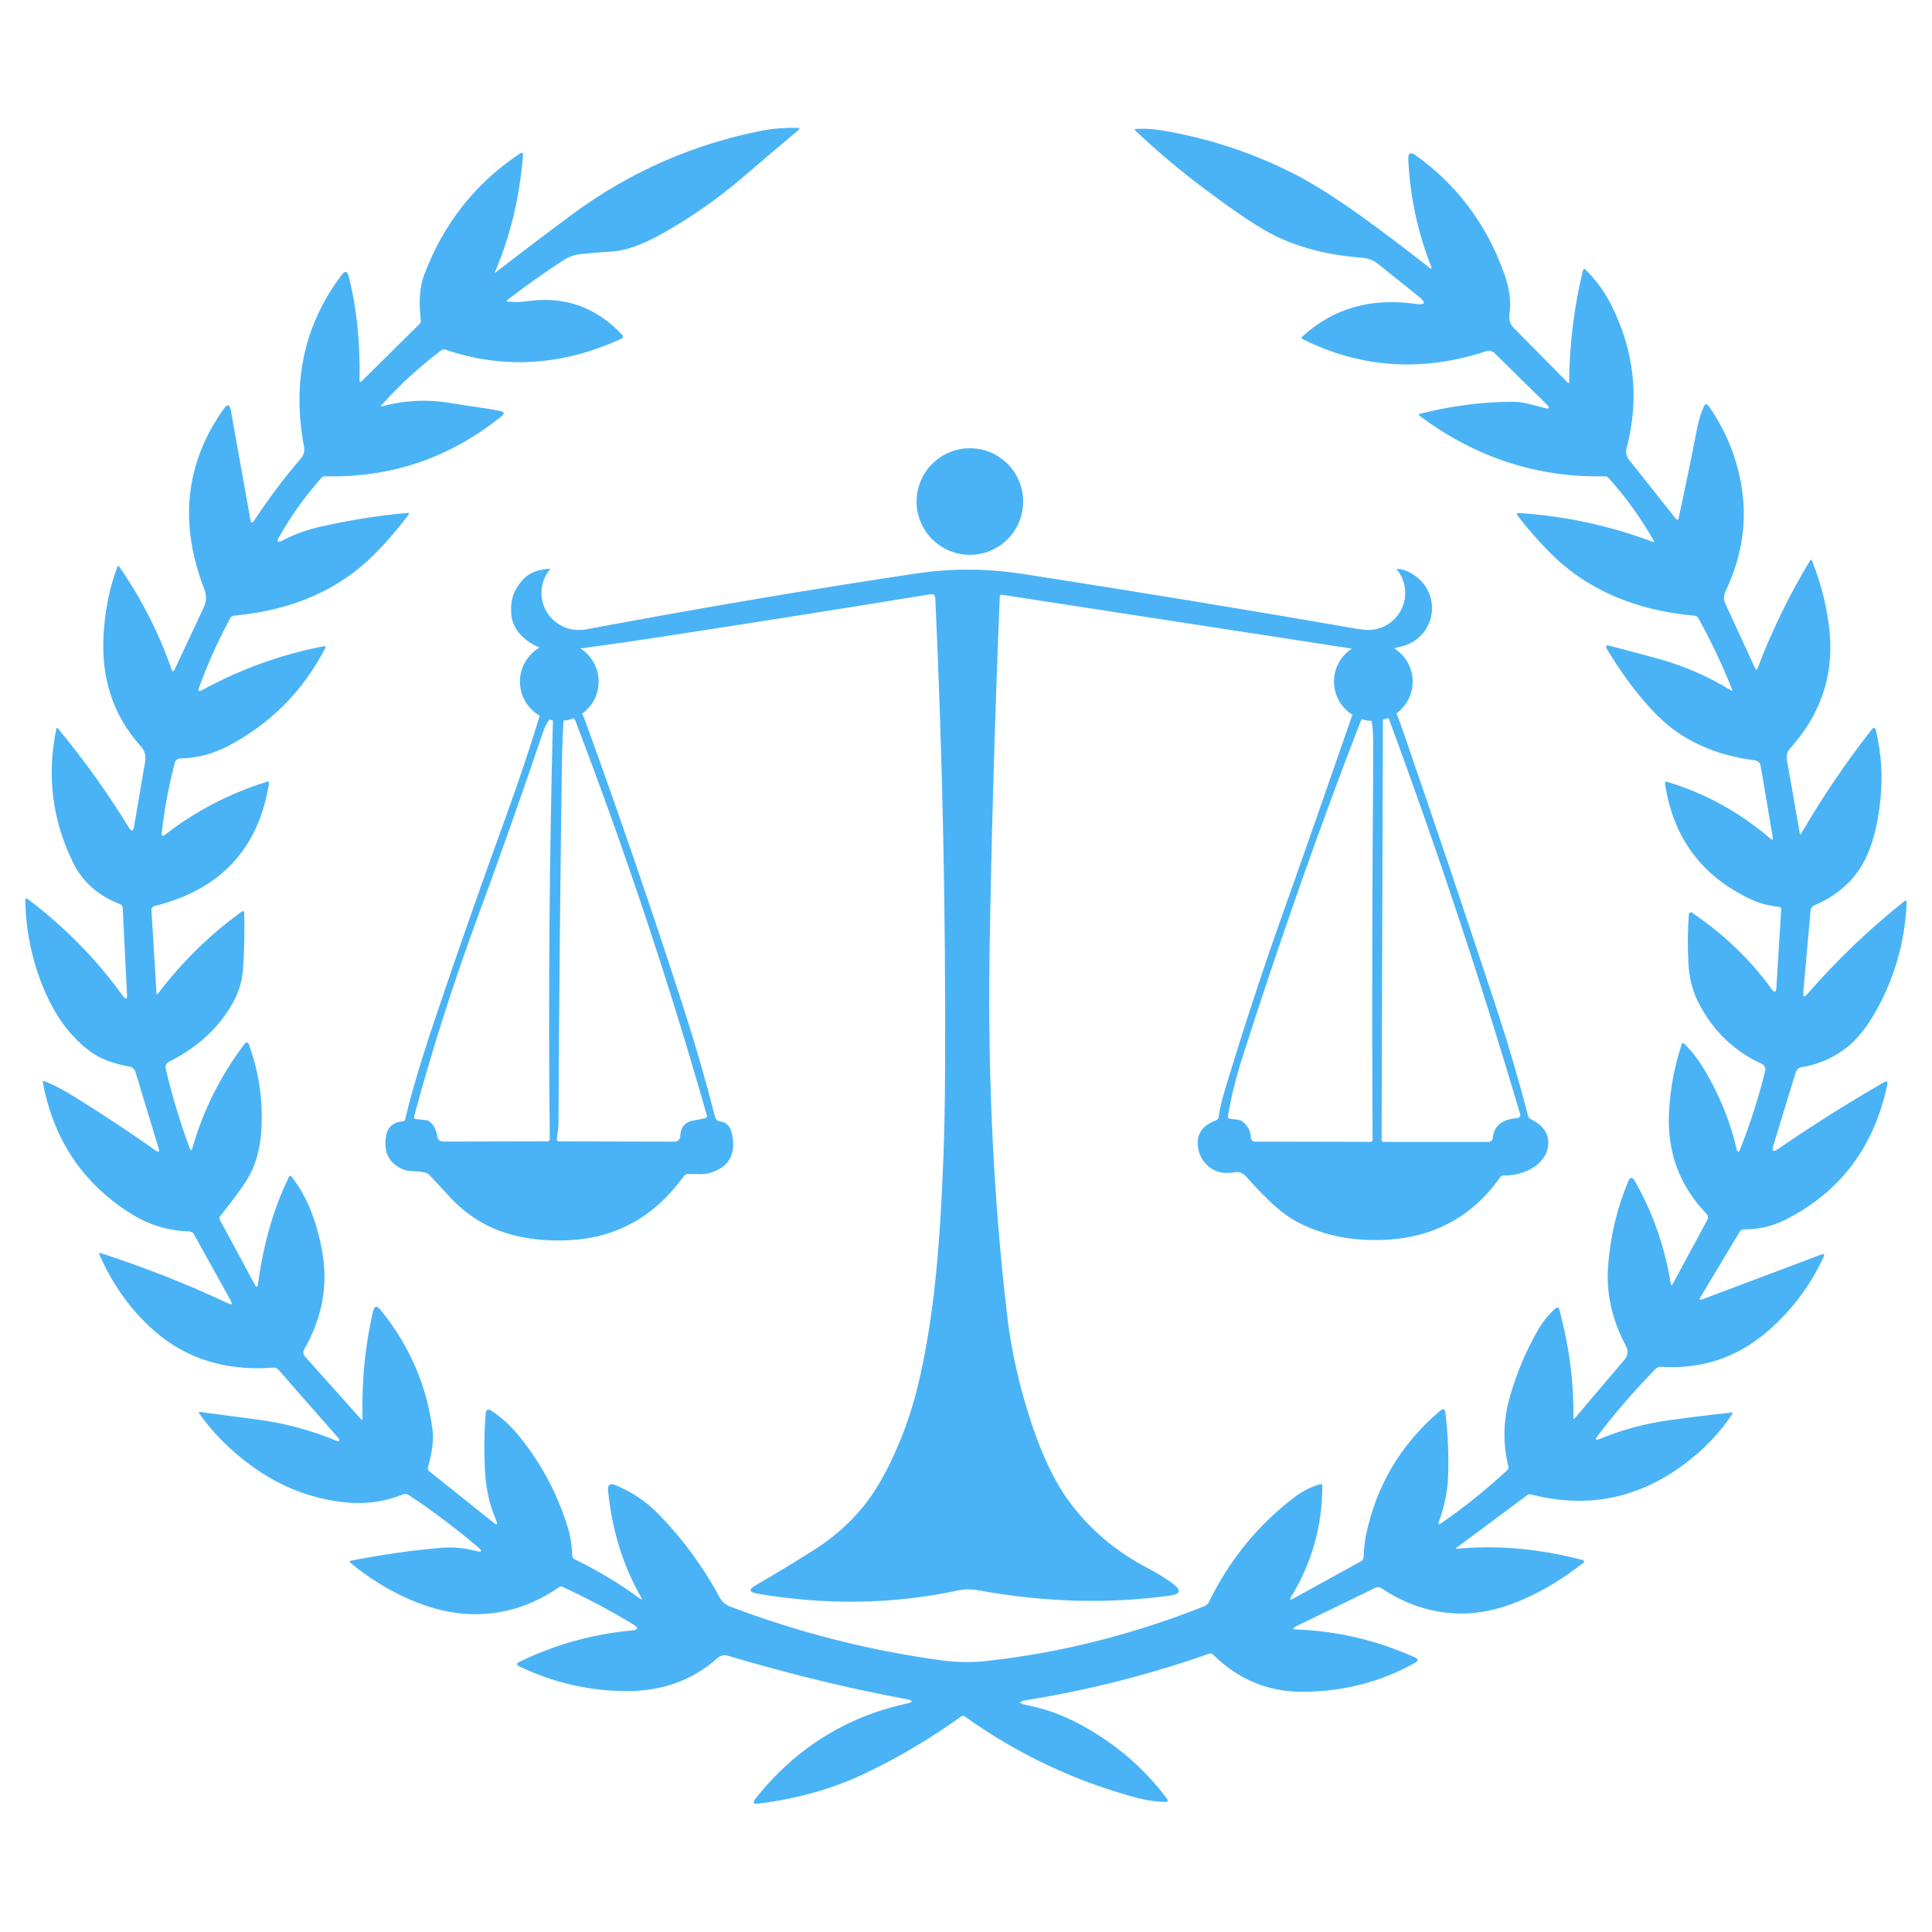
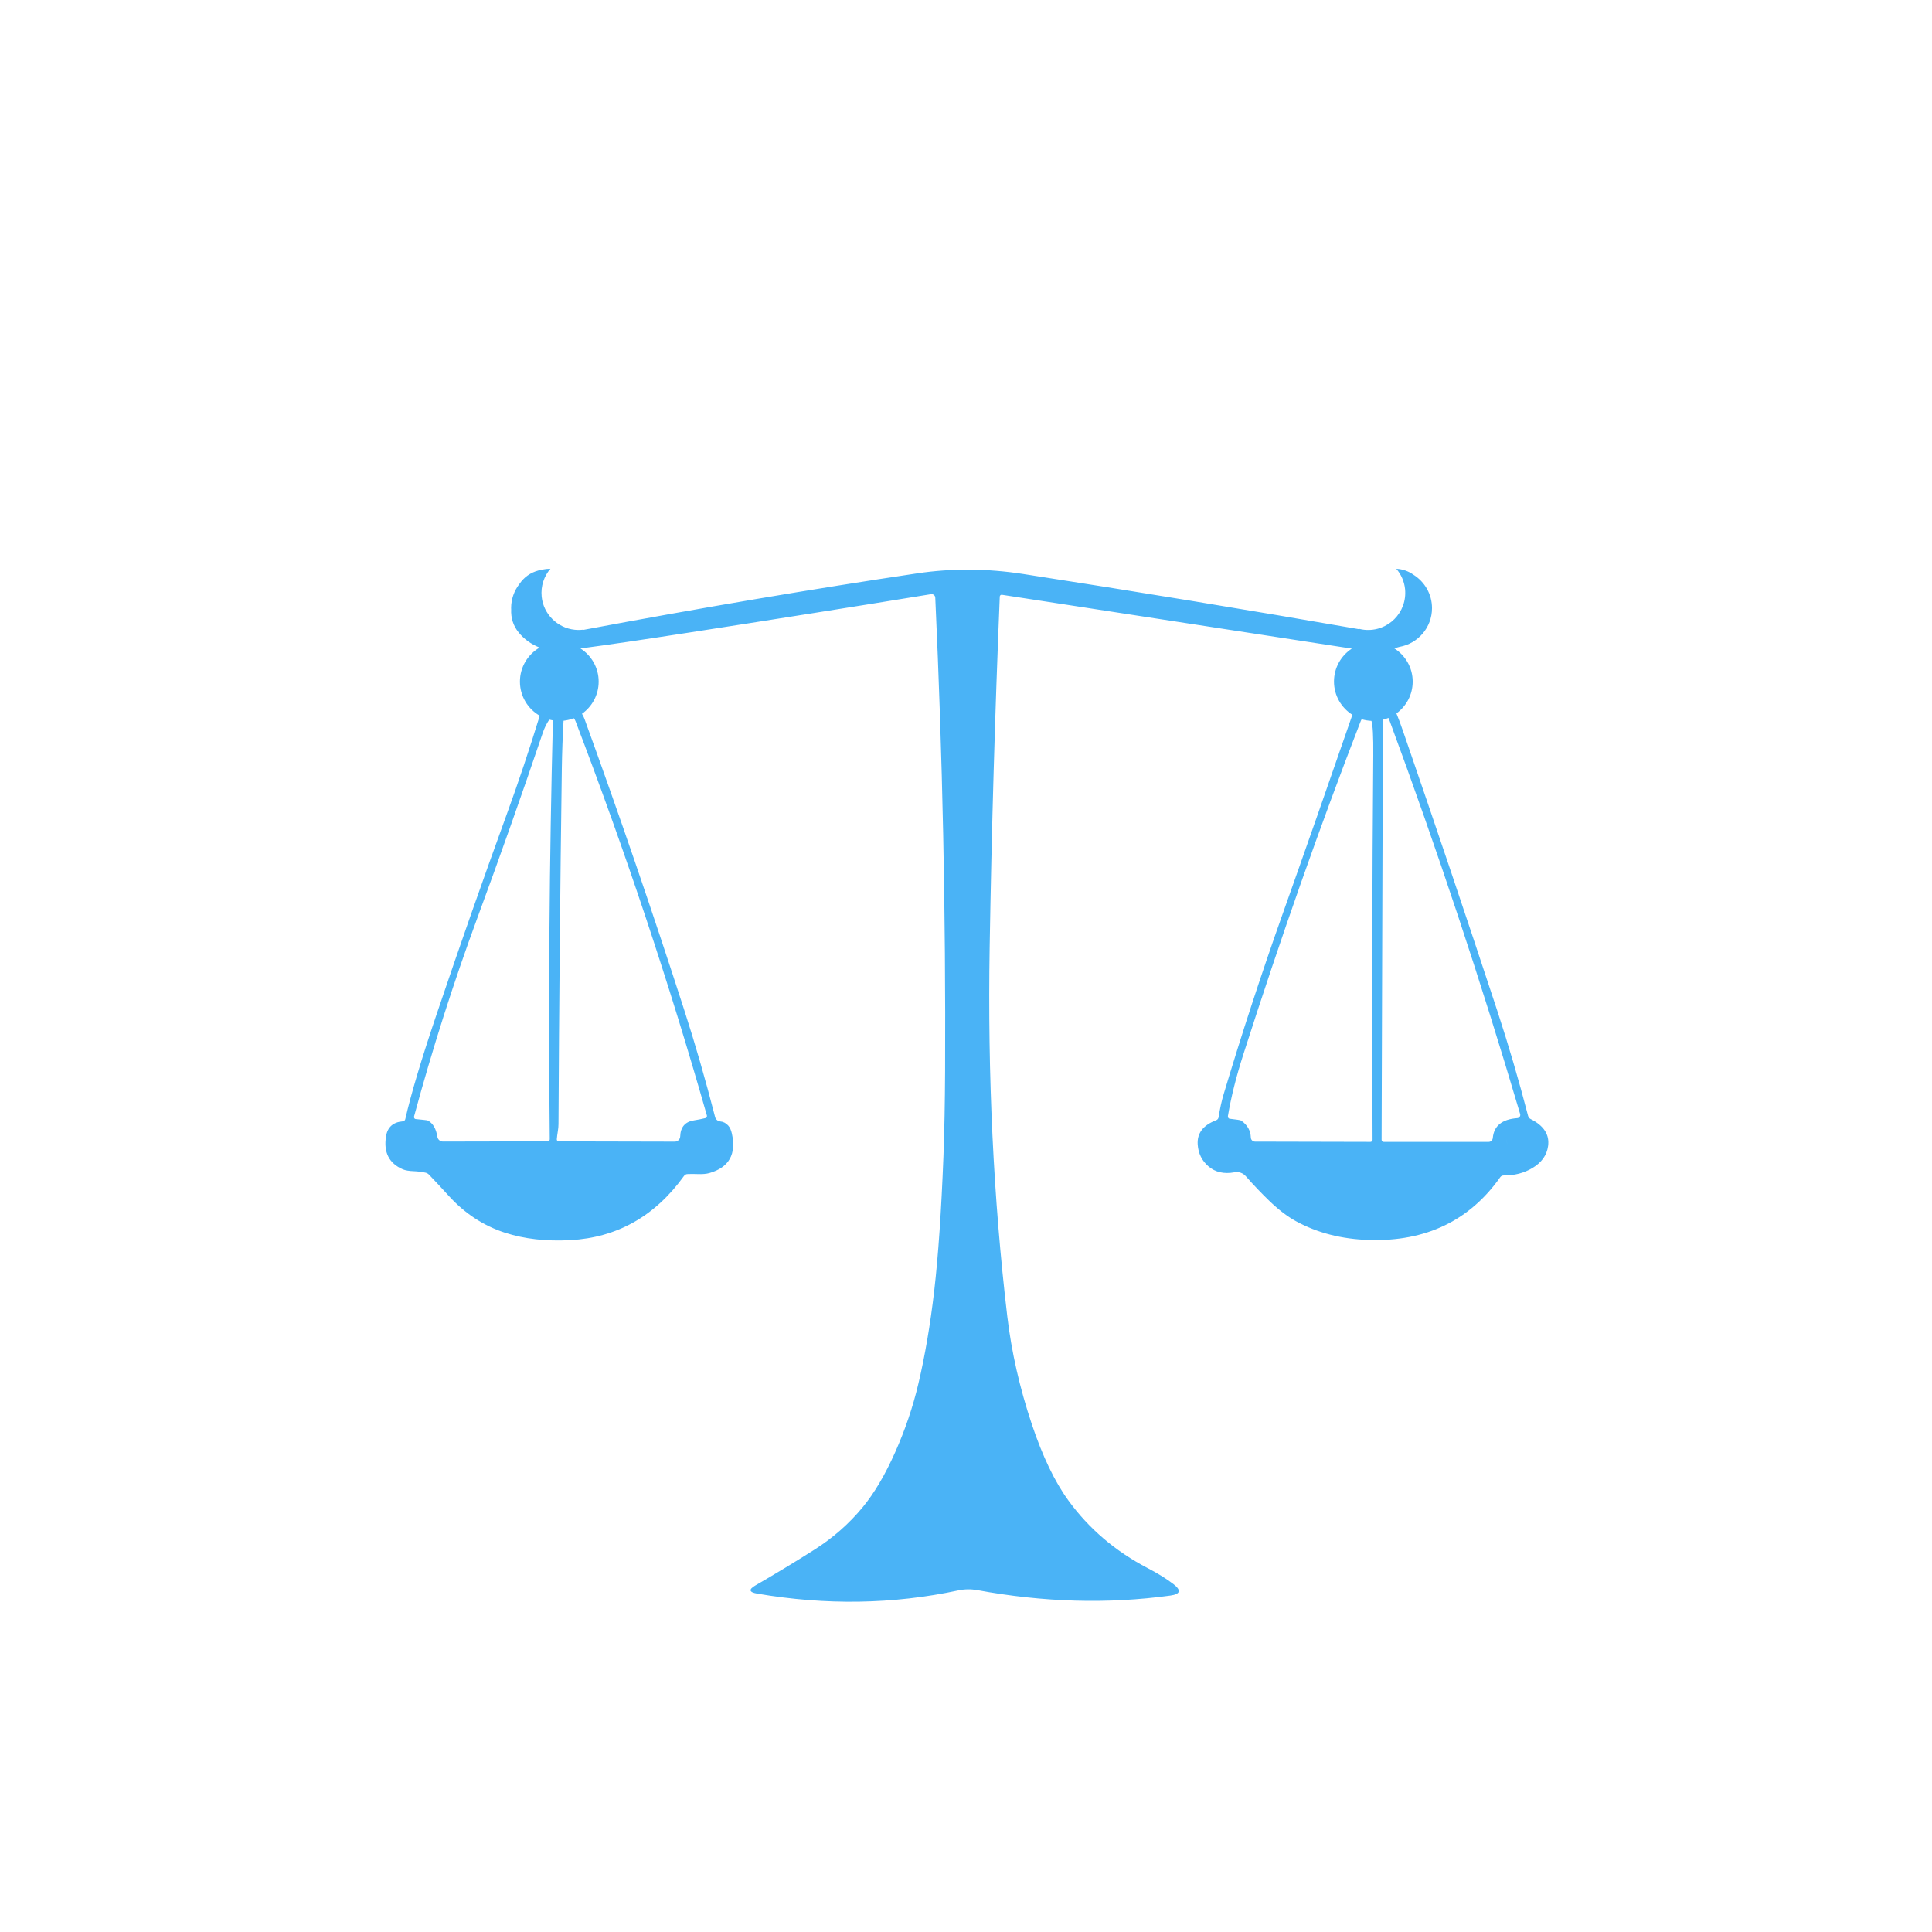
<svg xmlns="http://www.w3.org/2000/svg" width="500" viewBox="0 0 375 375" height="500" preserveAspectRatio="xMidYMid meet">
  <defs>
    <clipPath id="6bd79dfa5b">
-       <path d="M 4.875 24.734 L 370.125 24.734 L 370.125 350.234 L 4.875 350.234 Z M 4.875 24.734 " clip-rule="nonzero" />
-     </clipPath>
+       </clipPath>
  </defs>
  <g clip-path="url(#6bd79dfa5b)">
-     <path fill="#4ab3f6" d="M 348.559 208.117 C 348.715 207.613 349.133 207.246 349.637 207.156 C 353.172 206.578 356.254 205.176 358.879 202.965 C 360.969 201.199 362.926 198.578 364.754 195.094 C 367.98 188.949 369.758 182.344 370.086 175.277 C 370.113 174.781 369.934 174.691 369.543 174.996 C 362.801 180.359 356.551 186.344 350.793 192.949 C 350.191 193.633 349.93 193.523 350.012 192.617 L 351.426 176.762 C 351.469 176.301 351.762 175.898 352.195 175.711 C 356.688 173.797 359.941 170.871 361.957 166.934 C 363.52 163.883 364.543 159.844 365.027 154.816 C 365.445 150.523 365.145 146.195 364.133 141.828 C 363.98 141.164 363.695 141.098 363.277 141.629 C 358.277 148.004 353.719 154.73 349.605 161.809 C 349.469 162.039 349.379 162.02 349.336 161.758 L 346.828 147.406 C 346.695 146.641 346.91 145.863 347.414 145.312 C 353.344 138.734 355.918 131.223 355.137 122.781 C 354.711 118.199 353.578 113.578 351.746 108.922 C 351.613 108.59 351.457 108.578 351.277 108.879 C 347.227 115.625 343.852 122.574 341.137 129.723 C 340.996 130.086 340.848 130.09 340.684 129.742 L 334.93 117.262 C 334.535 116.414 334.543 115.566 334.945 114.719 C 337.875 108.535 338.98 102.32 338.258 96.082 C 337.539 89.867 335.348 84.125 331.684 78.859 C 331.297 78.312 330.969 78.34 330.688 78.949 C 330.141 80.148 329.707 81.57 329.387 83.215 C 328.316 88.77 327.125 94.551 325.82 100.559 C 325.73 100.973 325.547 101.016 325.277 100.68 L 316.258 89.32 C 315.684 88.594 315.508 87.816 315.73 86.98 C 318.258 77.344 317.234 68.031 312.668 59.047 C 311.402 56.559 309.777 54.336 307.785 52.375 C 307.512 52.102 307.328 52.156 307.234 52.531 C 305.52 59.621 304.633 66.812 304.566 74.109 C 304.566 74.387 304.465 74.422 304.27 74.223 L 293.816 63.648 C 293.121 62.941 292.844 62.09 292.988 61.094 C 293.34 58.621 292.988 55.93 291.938 53.02 C 288.496 43.48 282.781 35.863 274.797 30.16 C 273.766 29.426 273.281 29.691 273.344 30.957 C 273.699 38.199 275.172 45.105 277.766 51.668 C 277.973 52.203 277.852 52.285 277.402 51.93 C 273.234 48.629 269.023 45.438 264.773 42.367 C 259.559 38.598 255.109 35.77 251.422 33.871 C 243.281 29.688 234.629 26.828 225.469 25.301 C 223.84 25.031 222.195 24.934 220.531 25.012 C 220.199 25.031 220.156 25.152 220.398 25.375 C 224.711 29.449 229.219 33.242 233.922 36.754 C 240.164 41.422 244.719 44.445 247.594 45.82 C 252.484 48.164 258.059 49.562 264.305 50.016 C 265.527 50.109 266.586 50.516 267.477 51.223 L 275.332 57.523 C 276.898 58.777 276.684 59.266 274.691 58.977 C 266.047 57.746 258.734 59.871 252.746 65.352 C 252.719 65.379 252.695 65.406 252.684 65.441 C 252.617 65.582 252.676 65.746 252.816 65.816 C 264.18 71.473 276.078 72.258 288.504 68.164 C 289.055 67.984 289.652 68.113 290.051 68.504 L 300.113 78.395 C 300.961 79.223 300.809 79.477 299.664 79.164 C 298.617 78.875 297.609 78.609 296.641 78.375 C 295.605 78.121 294.578 77.988 293.559 77.988 C 287.789 77.988 281.84 78.758 275.703 80.293 C 275.352 80.379 275.32 80.531 275.605 80.754 C 286.457 88.844 298.422 92.738 311.5 92.445 C 311.762 92.441 312.008 92.547 312.184 92.738 C 315.566 96.488 318.508 100.57 321.008 104.977 C 321.141 105.211 321.078 105.281 320.82 105.18 C 312.477 102.039 303.832 100.168 294.898 99.578 C 294.402 99.543 294.301 99.727 294.602 100.121 C 296.48 102.586 298.551 104.957 300.816 107.234 C 307.879 114.375 317.25 118.469 328.922 119.508 C 329.223 119.531 329.496 119.711 329.648 119.977 C 332.184 124.578 334.371 129.207 336.211 133.863 C 336.309 134.109 336.238 134.164 336.004 134.02 C 331.5 131.25 326.699 129.168 321.602 127.785 C 318.512 126.945 315.469 126.133 312.469 125.344 C 311.73 125.145 311.551 125.375 311.941 126.031 C 313.777 129.125 315.816 132.059 318.062 134.832 C 320.707 138.105 323.258 140.57 325.711 142.227 C 329.945 145.082 334.91 146.863 340.605 147.578 C 341.188 147.648 341.641 148.062 341.734 148.598 L 344.09 162.547 C 344.172 163.035 344.023 163.113 343.641 162.785 C 337.711 157.676 331 153.984 323.504 151.719 C 323.469 151.707 323.43 151.703 323.391 151.711 C 323.242 151.73 323.145 151.863 323.164 152.004 C 324.703 162.539 330.254 170.055 339.82 174.551 C 341.473 175.328 343.312 175.82 345.34 176.023 C 345.574 176.043 345.746 176.25 345.73 176.484 L 344.793 191.691 C 344.738 192.652 344.426 192.75 343.863 191.973 C 339.777 186.305 334.633 181.363 328.426 177.152 C 328.367 177.113 328.301 177.086 328.234 177.082 C 328.016 177.066 327.828 177.23 327.812 177.445 C 327.57 180.465 327.539 183.609 327.711 186.879 C 327.863 189.797 328.52 192.383 329.684 194.637 C 332.5 200.098 336.574 204.039 341.906 206.465 C 342.453 206.715 342.75 207.32 342.605 207.906 C 341.332 213.078 339.727 218.109 337.789 222.988 C 337.484 223.766 337.238 223.75 337.051 222.938 C 335.98 218.293 334.207 213.719 331.734 209.219 C 330.16 206.34 328.531 204.117 326.855 202.555 C 326.828 202.527 326.793 202.512 326.754 202.496 C 326.613 202.453 326.465 202.535 326.418 202.676 C 324.988 207.012 324.164 211.469 323.945 216.047 C 323.582 223.652 326.012 230.176 331.234 235.613 C 331.527 235.926 331.602 236.379 331.414 236.734 L 324.695 249.188 C 324.492 249.566 324.359 249.539 324.293 249.113 C 323.105 241.895 320.77 235.254 317.289 229.191 C 316.832 228.395 316.426 228.418 316.062 229.258 C 313.949 234.215 312.645 239.605 312.152 245.434 C 311.695 250.828 312.828 256.066 315.543 261.16 C 316.086 262.172 316.016 263.082 315.332 263.891 L 305.707 275.227 C 305.496 275.473 305.395 275.43 305.395 275.094 C 305.477 268.121 304.551 261.102 302.613 254.031 C 302.598 253.977 302.57 253.926 302.531 253.883 C 302.395 253.734 302.172 253.723 302.031 253.855 C 300.637 255.109 299.559 256.398 298.781 257.715 C 296.277 261.988 294.352 266.512 293.016 271.281 C 291.766 275.723 291.684 280.18 292.77 284.656 C 292.832 284.902 292.758 285.164 292.57 285.336 C 288.418 289.195 284.117 292.648 279.664 295.703 C 279.219 296.012 279.086 295.91 279.27 295.398 C 280.359 292.41 280.961 289.512 281.07 286.703 C 281.223 282.512 281.051 278.332 280.547 274.184 C 280.457 273.457 280.133 273.328 279.574 273.793 C 271.961 280.199 267.141 288.293 265.113 298.074 C 264.895 299.133 264.754 300.488 264.695 302.148 C 264.68 302.531 264.473 302.875 264.145 303.051 L 250.949 310.32 C 250.383 310.633 250.266 310.508 250.605 309.949 C 254.648 303.328 256.668 296.141 256.668 288.391 C 256.668 288.359 256.664 288.328 256.652 288.297 C 256.605 288.125 256.43 288.031 256.262 288.078 C 254.516 288.574 252.91 289.367 251.445 290.469 C 244.332 295.805 238.734 302.625 234.66 310.926 C 234.477 311.309 234.156 311.605 233.766 311.758 C 219.977 317.254 205.914 320.793 191.594 322.383 C 188.648 322.711 185.703 322.672 182.762 322.273 C 168.652 320.348 154.965 316.863 141.699 311.82 C 140.809 311.48 140.141 310.895 139.695 310.062 C 136.496 304.137 132.555 298.762 127.871 293.938 C 125.406 291.395 122.492 289.457 119.121 288.125 C 119 288.074 118.867 288.059 118.738 288.07 C 118.285 288.109 117.953 288.512 117.996 288.965 C 118.695 296.68 120.828 303.684 124.395 309.965 C 124.695 310.5 124.602 310.586 124.105 310.219 C 120.371 307.449 116.168 304.914 111.504 302.621 C 111.254 302.492 111.094 302.242 111.082 301.969 C 111.023 299.98 110.707 298.062 110.133 296.211 C 108.102 289.734 104.945 283.875 100.66 278.625 C 99.043 276.648 97.223 275.004 95.195 273.703 C 95.113 273.648 95.02 273.617 94.918 273.609 C 94.59 273.586 94.301 273.832 94.277 274.16 C 93.961 278.258 93.926 282.223 94.172 286.059 C 94.367 289.199 95.078 292.219 96.305 295.121 C 96.656 295.949 96.48 296.086 95.785 295.535 L 83.25 285.512 C 83.062 285.367 82.988 285.109 83.059 284.863 C 83.898 281.859 84.203 279.457 83.973 277.648 C 82.863 268.969 79.496 261.168 73.875 254.258 C 73.141 253.359 72.648 253.473 72.387 254.602 C 70.852 261.301 70.176 268.184 70.367 275.246 C 70.375 275.621 70.254 275.672 70.016 275.395 L 59.16 263.262 C 58.84 262.891 58.797 262.336 59.055 261.879 C 62.555 255.766 63.715 249.426 62.531 242.867 C 62.051 240.18 61.352 237.645 60.445 235.258 C 59.496 232.766 58.199 230.453 56.547 228.316 C 56.523 228.285 56.492 228.262 56.457 228.246 C 56.328 228.18 56.176 228.23 56.113 228.359 C 53.129 234.492 51.117 241.441 50.082 249.203 C 49.992 249.902 49.777 249.949 49.453 249.336 L 42.664 236.742 C 42.547 236.52 42.578 236.246 42.746 236.039 C 45.238 232.918 46.984 230.543 47.98 228.918 C 49.531 226.379 50.438 223.312 50.703 219.707 C 51.117 214 50.336 208.379 48.359 202.855 C 48.129 202.215 47.812 202.164 47.398 202.715 C 42.773 208.859 39.43 215.555 37.359 222.797 C 37.195 223.375 37.008 223.383 36.801 222.816 C 34.898 217.652 33.352 212.523 32.16 207.418 C 32.035 206.891 32.285 206.344 32.777 206.098 C 38.523 203.207 42.723 199.281 45.371 194.332 C 46.41 192.379 47.012 190.305 47.172 188.094 C 47.418 184.676 47.496 181.062 47.402 177.246 C 47.391 176.82 47.215 176.73 46.871 176.984 C 40.734 181.41 35.336 186.699 30.676 192.848 C 30.492 193.082 30.395 193.059 30.379 192.77 L 29.391 176.582 C 29.375 176.254 29.605 175.953 29.941 175.875 C 42.773 172.715 50.207 164.754 52.23 151.984 C 52.238 151.945 52.234 151.906 52.223 151.871 C 52.18 151.734 52.035 151.66 51.902 151.703 C 44.566 153.988 37.961 157.418 32.082 161.988 C 31.539 162.41 31.312 162.281 31.395 161.602 C 31.922 157.039 32.762 152.531 33.918 148.078 C 34.039 147.578 34.492 147.227 35.012 147.215 C 38.254 147.148 41.332 146.352 44.246 144.824 C 52.484 140.492 58.766 134.18 63.086 125.895 C 63.277 125.52 63.168 125.375 62.754 125.457 C 54.645 127.004 46.793 129.84 39.207 133.953 C 38.582 134.293 38.391 134.125 38.633 133.461 C 40.223 129.055 42.234 124.57 44.672 120 C 44.82 119.723 45.102 119.531 45.422 119.5 C 56.754 118.449 65.844 114.473 72.691 107.57 C 75.051 105.188 77.242 102.652 79.266 99.965 C 79.488 99.66 79.414 99.527 79.043 99.562 C 73.254 100.086 67.527 101.004 61.855 102.316 C 59.395 102.883 57.043 103.75 54.805 104.91 C 53.855 105.398 53.641 105.176 54.164 104.246 C 56.418 100.227 59.16 96.391 62.398 92.734 C 62.566 92.543 62.82 92.434 63.086 92.441 C 75.906 92.77 87.324 88.887 97.34 80.793 C 97.977 80.277 97.895 79.938 97.094 79.773 C 95.406 79.43 93.609 79.141 91.703 78.891 C 91.621 78.883 90.043 78.637 86.973 78.152 C 82.676 77.477 78.406 77.715 74.16 78.859 C 73.898 78.93 73.855 78.867 74.027 78.672 C 77.562 74.711 81.453 71.145 85.695 67.973 C 85.91 67.816 86.18 67.773 86.422 67.859 C 97.766 71.719 109.172 71.008 120.641 65.734 C 120.684 65.715 120.723 65.688 120.758 65.656 C 120.941 65.488 120.957 65.199 120.789 65.016 C 115.762 59.633 109.652 57.445 102.461 58.453 C 101.148 58.637 99.848 58.664 98.555 58.535 C 98.281 58.504 98.258 58.406 98.48 58.227 C 101.996 55.512 105.617 52.945 109.336 50.527 C 110.406 49.832 111.574 49.422 112.844 49.297 C 114.789 49.098 116.742 48.945 118.695 48.828 C 121.383 48.668 124.586 47.551 128.297 45.48 C 133.906 42.359 139.152 38.711 144.031 34.539 C 147.496 31.57 151.121 28.492 154.902 25.312 C 155.309 24.977 155.246 24.809 154.723 24.805 C 152.176 24.785 150.016 24.949 148.246 25.285 C 134.59 27.934 122.191 33.383 111.043 41.629 C 106.074 45.309 101.148 49.043 96.262 52.832 C 96.051 53.004 96.004 52.965 96.105 52.719 C 99.055 45.82 100.855 38.312 101.512 30.207 C 101.562 29.648 101.348 29.523 100.879 29.836 C 92.281 35.535 86.098 43.367 82.336 53.344 C 81.465 55.656 81.242 58.598 81.672 62.172 C 81.703 62.441 81.613 62.699 81.434 62.879 L 70.262 73.926 C 69.93 74.25 69.773 74.18 69.785 73.715 C 69.926 66.324 69.219 59.613 67.664 53.582 C 67.41 52.594 66.969 52.504 66.352 53.32 C 59.078 62.898 56.633 74.027 59.004 86.703 C 59.164 87.578 58.953 88.352 58.375 89.027 C 55.312 92.551 52.293 96.562 49.32 101.059 C 48.957 101.602 48.719 101.547 48.605 100.902 L 44.809 79.656 C 44.598 78.453 44.133 78.355 43.422 79.359 C 35.957 89.883 34.703 101.539 39.648 114.336 C 40.121 115.559 40.082 116.754 39.535 117.926 L 33.891 129.957 C 33.672 130.422 33.48 130.41 33.309 129.926 C 30.816 122.82 27.434 116.184 23.164 110.008 C 23.004 109.789 22.875 109.809 22.773 110.062 C 21.285 113.945 20.395 118.32 20.105 123.184 C 19.598 131.746 22 138.961 27.324 144.836 C 28.086 145.672 28.367 146.676 28.172 147.844 L 26.02 160.43 C 25.859 161.379 25.527 161.445 25.023 160.637 C 20.91 153.938 16.328 147.535 11.277 141.426 C 11.098 141.211 10.98 141.242 10.926 141.508 C 9.059 150.539 10.141 159.172 14.172 167.414 C 16.02 171.18 19.059 173.871 23.293 175.488 C 23.59 175.598 23.789 175.883 23.812 176.215 L 24.645 192.992 C 24.691 193.992 24.422 194.094 23.836 193.285 C 18.707 186.188 12.602 179.957 5.508 174.594 C 5.086 174.27 4.883 174.375 4.898 174.906 C 5.086 181.875 6.648 188.34 9.586 194.305 C 11.504 198.207 14.023 201.379 17.152 203.828 C 18.305 204.719 19.566 205.414 20.949 205.914 C 22.32 206.41 23.719 206.781 25.156 207.035 C 25.684 207.129 26.117 207.508 26.273 208.012 L 30.793 222.906 C 31 223.586 30.809 223.719 30.223 223.309 C 25.113 219.723 19.977 216.32 14.816 213.105 C 12.359 211.566 10.297 210.484 8.637 209.859 C 8.375 209.754 8.266 209.84 8.316 210.121 C 10.336 220.898 15.762 229.207 24.582 235.039 C 26.582 236.359 28.504 237.32 30.352 237.918 C 32.441 238.59 34.586 238.961 36.781 239.023 C 37.137 239.039 37.457 239.238 37.629 239.543 L 44.758 252.398 C 45.164 253.129 44.992 253.316 44.234 252.957 C 36.449 249.293 28.242 246.055 19.602 243.246 C 19.27 243.137 19.172 243.242 19.316 243.566 C 21.629 248.832 24.746 253.363 28.676 257.164 C 35.172 263.449 43.305 266.211 53.078 265.457 C 53.441 265.43 53.789 265.57 54.016 265.832 L 65.656 279.102 C 65.828 279.301 65.887 279.527 65.809 279.645 C 65.727 279.754 65.562 279.758 65.312 279.66 C 60.422 277.629 55.352 276.258 50.105 275.555 C 46.355 275.043 42.602 274.543 38.852 274.059 C 38.578 274.02 38.516 274.109 38.668 274.34 C 41.156 277.898 44.332 281.141 48.199 284.066 C 53.816 288.316 59.988 290.82 66.715 291.586 C 70.715 292.031 74.531 291.531 78.164 290.082 C 78.562 289.918 79.02 289.965 79.379 290.207 C 84.012 293.289 88.441 296.625 92.672 300.203 C 93.734 301.102 93.594 301.375 92.254 301.02 C 90.082 300.441 87.879 300.246 85.645 300.434 C 80.125 300.898 74.301 301.723 68.18 302.906 C 67.801 302.977 67.762 303.137 68.055 303.383 C 71.543 306.25 75.25 308.555 79.172 310.301 C 83.508 312.234 87.684 313.238 91.703 313.309 C 97.699 313.422 103.297 311.676 108.492 308.086 C 108.707 307.938 108.98 307.91 109.207 308.02 C 113.965 310.211 118.523 312.633 122.887 315.289 C 123.988 315.957 123.902 316.352 122.617 316.473 C 114.961 317.184 107.695 319.215 100.82 322.559 C 100.207 322.859 100.207 323.16 100.82 323.453 C 107.246 326.535 114.027 328.133 121.164 328.246 C 128.336 328.348 134.383 326.199 139.309 321.797 C 139.828 321.328 140.559 321.168 141.238 321.367 C 153.188 324.918 164.723 327.727 175.855 329.789 C 177.34 330.07 177.348 330.367 175.871 330.691 C 164.094 333.281 154.352 339.422 146.645 349.102 C 146.031 349.883 146.215 350.207 147.195 350.082 C 154.621 349.16 161.391 347.266 167.508 344.402 C 174.164 341.273 180.516 337.527 186.57 333.16 C 186.773 333.012 187.051 333.012 187.258 333.16 C 197.48 340.473 208.668 345.754 220.82 349 C 222.426 349.426 224.184 349.68 226.094 349.758 C 226.699 349.777 226.82 349.547 226.457 349.066 C 221.844 342.914 216.008 338 208.949 334.336 C 205.945 332.781 202.77 331.66 199.418 330.984 C 197.531 330.605 197.535 330.262 199.445 329.957 C 211.344 328.047 223.105 325.047 234.734 320.969 C 234.965 320.883 235.23 320.941 235.414 321.125 C 240.371 326.02 246.246 328.441 253.039 328.379 C 260.859 328.312 268.055 326.445 274.621 322.77 C 275.348 322.363 275.324 321.992 274.566 321.66 C 267.191 318.379 259.574 316.586 251.707 316.277 C 250.84 316.238 250.801 316.035 251.582 315.652 L 266.965 308.191 C 267.344 308.012 267.789 308.035 268.129 308.266 C 272.512 311.215 277.188 312.84 282.156 313.148 C 286.359 313.41 290.789 312.535 295.441 310.527 C 299.539 308.762 303.477 306.383 307.258 303.387 C 307.613 303.102 307.57 302.902 307.125 302.785 C 298.781 300.602 290.68 299.875 282.82 300.609 C 282.531 300.637 282.504 300.566 282.734 300.395 L 296.453 290.199 C 296.648 290.055 296.922 290.008 297.191 290.074 C 307.977 292.855 317.855 290.922 326.828 284.266 C 330.645 281.434 333.773 278.176 336.211 274.496 C 336.359 274.262 336.297 274.164 336.023 274.188 C 332.035 274.613 328.059 275.094 324.094 275.641 C 319.426 276.281 314.906 277.496 310.543 279.281 C 309.695 279.633 309.543 279.441 310.098 278.707 C 313.289 274.484 317.016 270.164 321.289 265.75 C 321.59 265.438 322.016 265.273 322.449 265.301 C 330.121 265.773 336.816 263.625 342.535 258.867 C 347.449 254.777 351.25 249.816 353.945 243.996 C 354.191 243.465 354.047 243.301 353.504 243.504 L 330.406 252.203 C 329.891 252.402 329.77 252.273 330.043 251.809 L 337.66 239.098 C 337.844 238.797 338.191 238.617 338.578 238.617 C 341.367 238.625 343.969 238.031 346.395 236.824 C 357.102 231.469 363.742 222.719 366.316 210.574 C 366.461 209.906 366.234 209.746 365.645 210.082 C 358.531 214.195 351.668 218.523 345.043 223.07 C 344.152 223.676 343.863 223.461 344.18 222.422 Z M 348.559 208.117 " fill-opacity="1" fill-rule="nonzero" />
-   </g>
-   <path fill="#4ab3f6" d="M 192.211 87.793 C 192.84 88.051 193.438 88.371 194 88.746 C 194.566 89.125 195.09 89.555 195.57 90.035 C 196.047 90.516 196.477 91.035 196.855 91.602 C 197.234 92.168 197.551 92.762 197.812 93.391 C 198.07 94.02 198.266 94.664 198.398 95.332 C 198.531 95.996 198.598 96.672 198.598 97.348 C 198.598 98.027 198.531 98.703 198.398 99.367 C 198.266 100.035 198.07 100.68 197.812 101.309 C 197.551 101.938 197.234 102.531 196.855 103.098 C 196.477 103.664 196.047 104.184 195.57 104.664 C 195.09 105.145 194.566 105.574 194 105.953 C 193.438 106.328 192.84 106.648 192.211 106.906 C 191.586 107.168 190.938 107.363 190.27 107.496 C 189.605 107.629 188.934 107.695 188.254 107.695 C 187.574 107.695 186.902 107.629 186.234 107.496 C 185.566 107.363 184.922 107.168 184.293 106.906 C 183.664 106.648 183.07 106.328 182.504 105.953 C 181.941 105.574 181.418 105.145 180.938 104.664 C 180.457 104.184 180.027 103.664 179.652 103.098 C 179.273 102.531 178.953 101.938 178.695 101.309 C 178.434 100.68 178.238 100.035 178.105 99.367 C 177.973 98.703 177.906 98.027 177.906 97.348 C 177.906 96.672 177.973 95.996 178.105 95.332 C 178.238 94.664 178.434 94.02 178.695 93.391 C 178.953 92.762 179.273 92.168 179.652 91.602 C 180.027 91.035 180.457 90.516 180.938 90.035 C 181.418 89.555 181.941 89.125 182.504 88.746 C 183.07 88.371 183.664 88.051 184.293 87.793 C 184.922 87.531 185.566 87.336 186.234 87.203 C 186.902 87.07 187.574 87.004 188.254 87.004 C 188.934 87.004 189.605 87.07 190.27 87.203 C 190.938 87.336 191.586 87.531 192.211 87.793 Z M 192.211 87.793 " fill-opacity="1" fill-rule="nonzero" />
+     </g>
  <path fill="#4ab3f6" d="M 297.086 217.199 C 296.844 217.078 296.672 216.863 296.602 216.598 C 294.805 209.66 292.801 202.832 290.598 196.117 C 284.656 178.055 278.578 160.027 272.375 142.047 C 271.867 140.562 271.422 139.367 271.047 138.473 C 272.957 137.086 274.203 134.84 274.203 132.301 C 274.203 129.574 272.77 127.188 270.617 125.836 C 270.988 125.75 271.328 125.652 271.656 125.551 C 275.234 124.914 277.953 121.797 277.953 118.035 C 277.953 115.312 276.527 112.934 274.387 111.578 C 273.367 110.848 272.246 110.457 271.023 110.402 C 271.957 111.488 272.57 112.852 272.723 114.344 C 273.172 118.898 269.379 122.691 264.824 122.238 C 264.484 122.207 264.156 122.141 263.828 122.062 C 263.844 122.086 263.855 122.113 263.875 122.137 C 242.059 118.348 220.301 114.77 198.602 111.41 C 191.602 110.328 184.75 110.285 178.047 111.285 C 157.734 114.312 136.117 117.969 113.211 122.262 C 113.223 122.246 113.227 122.23 113.238 122.211 C 112.699 122.281 112.137 122.293 111.566 122.234 C 108.199 121.902 105.473 119.18 105.137 115.812 C 104.93 113.738 105.609 111.824 106.84 110.391 C 106.297 110.391 105.77 110.453 105.258 110.559 C 105.008 110.605 104.758 110.656 104.5 110.73 C 102.941 111.152 101.715 112.027 100.812 113.355 C 99.809 114.648 99.207 116.27 99.207 118.031 C 99.207 118.105 99.219 118.18 99.219 118.254 C 99.141 119.953 99.613 121.449 100.656 122.738 C 101.715 124.047 103.074 125.031 104.727 125.695 C 102.453 127.02 100.918 129.477 100.918 132.297 C 100.918 135.137 102.465 137.605 104.762 138.922 C 102.789 145.352 100.652 151.75 98.336 158.117 C 93.652 170.988 89.121 183.914 84.738 196.891 C 81.797 205.59 79.773 212.371 78.664 217.227 C 78.609 217.461 78.406 217.637 78.164 217.652 C 76.293 217.809 75.211 218.777 74.926 220.562 C 74.43 223.676 75.516 225.809 78.188 226.965 C 78.68 227.176 79.402 227.301 80.359 227.332 C 81.105 227.363 81.848 227.457 82.586 227.613 C 82.84 227.668 83.082 227.801 83.273 228 C 84.547 229.336 85.809 230.688 87.051 232.059 C 90.184 235.516 93.844 237.918 98.031 239.273 C 101.777 240.484 105.992 240.965 110.684 240.711 C 119.785 240.215 127.145 236.059 132.762 228.25 C 132.922 228.031 133.164 227.898 133.414 227.887 C 134.07 227.859 134.723 227.859 135.375 227.887 C 136.34 227.926 137.117 227.859 137.703 227.688 C 141.504 226.598 142.953 224.035 142.051 220.004 C 141.906 219.348 141.676 218.84 141.359 218.484 C 140.926 217.992 140.402 217.719 139.797 217.664 C 139.324 217.625 138.93 217.289 138.805 216.828 C 136.934 209.555 134.934 202.605 132.789 195.977 C 126.688 177.062 120.246 158.262 113.465 139.586 C 113.352 139.27 113.184 138.922 112.961 138.543 C 114.918 137.156 116.199 134.879 116.199 132.301 C 116.199 129.594 114.789 127.223 112.668 125.867 C 117.801 125.191 124.797 124.164 133.676 122.789 C 149.555 120.336 165.234 117.852 180.711 115.328 C 180.734 115.324 180.758 115.32 180.781 115.32 C 181.176 115.301 181.512 115.598 181.535 115.992 C 182.949 146.66 183.586 177.34 183.441 208.027 C 183.41 214.082 183.305 219.559 183.121 224.453 C 182.707 235.129 182.113 243.824 181.332 250.547 C 180.562 257.145 179.539 263.172 178.246 268.621 C 177.191 273.102 175.688 277.527 173.738 281.906 C 171.797 286.262 169.707 289.805 167.461 292.535 C 164.812 295.75 161.68 298.504 158.07 300.793 C 154.32 303.176 150.512 305.48 146.66 307.707 C 145.273 308.504 145.371 309.043 146.949 309.316 C 160.34 311.609 173.367 311.402 186.031 308.691 C 187.246 308.434 188.469 308.418 189.699 308.641 C 202.559 311.012 215.043 311.363 227.148 309.699 C 229.137 309.426 229.332 308.676 227.738 307.453 C 226.387 306.422 224.734 305.395 222.785 304.383 C 216.496 301.105 211.355 296.719 207.363 291.227 C 204.719 287.59 202.359 282.676 200.289 276.488 C 197.926 269.418 196.328 262.414 195.508 255.469 C 192.82 232.66 191.68 208.766 192.094 183.781 C 192.469 161.117 193.125 138.457 194.055 115.801 C 194.055 115.785 194.059 115.77 194.059 115.754 C 194.094 115.551 194.277 115.414 194.477 115.445 L 262.387 125.895 C 260.305 127.258 258.926 129.609 258.926 132.285 C 258.926 135.016 260.363 137.402 262.516 138.754 C 262.48 138.82 262.445 138.887 262.426 138.949 C 257.98 151.82 253.477 164.68 248.918 177.516 C 244.828 189.035 241.027 200.652 237.516 212.363 C 237.113 213.699 236.785 215.199 236.527 216.867 C 236.484 217.125 236.309 217.34 236.066 217.434 C 233.523 218.387 232.324 219.961 232.473 222.156 C 232.59 223.883 233.281 225.289 234.551 226.379 C 235.875 227.531 237.574 227.918 239.637 227.539 C 240.438 227.391 241.258 227.672 241.797 228.289 C 243.293 229.984 244.805 231.574 246.34 233.055 C 248.141 234.793 249.879 236.121 251.551 237.039 C 255.691 239.305 260.426 240.52 265.758 240.68 C 276.75 241.004 285.23 236.938 291.195 228.492 C 291.344 228.281 291.582 228.156 291.832 228.156 C 293.926 228.176 295.797 227.695 297.445 226.711 C 299.23 225.641 300.242 224.219 300.484 222.43 C 300.781 220.23 299.648 218.48 297.086 217.199 Z M 141.074 221.641 C 141.082 221.574 141.082 221.512 141.086 221.449 C 141.082 221.516 141.082 221.578 141.074 221.641 C 141.07 221.68 141.062 221.719 141.055 221.758 C 141.062 221.719 141.07 221.68 141.074 221.641 Z M 140.918 220.656 C 140.871 220.598 140.82 220.566 140.762 220.559 C 140.816 220.562 140.871 220.598 140.918 220.656 Z M 140.52 222.629 C 140.418 222.621 140.336 222.531 140.281 222.387 C 140.34 222.531 140.422 222.621 140.52 222.629 Z M 106.707 221.125 C 106.707 221.129 106.707 221.133 106.707 221.133 C 106.707 221.355 106.531 221.531 106.312 221.531 L 85.977 221.574 C 85.441 221.582 84.98 221.184 84.895 220.648 C 84.652 219.086 84.039 218.039 83.062 217.5 C 82.988 217.461 82.723 217.418 82.266 217.371 L 80.664 217.207 C 80.645 217.203 80.629 217.199 80.609 217.195 C 80.418 217.141 80.316 216.906 80.375 216.676 C 83.902 203.652 87.996 190.816 92.656 178.164 C 97.051 166.246 101.281 154.273 105.352 142.242 C 105.656 141.336 106.074 140.48 106.613 139.68 C 106.848 139.738 107.082 139.789 107.32 139.828 C 107.32 139.848 107.32 139.867 107.32 139.891 C 106.629 166.895 106.422 193.977 106.707 221.125 Z M 137.207 216.516 C 137.207 216.52 137.207 216.523 137.207 216.527 C 137.262 216.746 137.133 216.961 136.918 217.02 C 136.191 217.199 135.457 217.344 134.723 217.457 C 132.984 217.719 132.086 218.754 132.027 220.57 C 132.008 221.137 131.543 221.59 130.977 221.59 L 108.453 221.539 C 108.445 221.539 108.434 221.539 108.418 221.539 C 108.211 221.523 108.059 221.336 108.074 221.133 C 108.117 220.637 108.18 220.148 108.262 219.66 C 108.355 219.105 108.402 218.613 108.402 218.172 C 108.516 195.141 108.73 172.113 109.051 149.082 C 109.098 146.02 109.207 142.957 109.383 139.895 C 110.078 139.82 110.742 139.648 111.367 139.402 C 111.512 139.578 111.633 139.777 111.715 139.996 C 121.402 165.336 129.898 190.844 137.207 216.516 Z M 266.551 146.613 C 266.34 171.488 266.293 196.363 266.414 221.234 C 266.414 221.457 266.23 221.637 266 221.637 L 243.605 221.586 C 243.16 221.586 242.797 221.238 242.785 220.797 C 242.746 219.473 242.145 218.391 240.977 217.551 C 240.852 217.457 240.602 217.387 240.227 217.344 L 238.656 217.141 C 238.652 217.141 238.652 217.141 238.648 217.141 C 238.438 217.105 238.301 216.867 238.34 216.605 C 238.945 212.969 239.938 209.012 241.305 204.742 C 248.594 181.996 256.172 160.477 264.031 140.184 C 264.117 139.953 264.203 139.766 264.297 139.602 C 264.898 139.785 265.531 139.891 266.191 139.922 C 266.461 140.684 266.582 142.914 266.551 146.613 Z M 292.406 221.125 C 292.414 220.941 292.453 220.777 292.516 220.625 C 292.453 220.777 292.414 220.941 292.406 221.125 C 292.379 221.523 292.488 221.883 292.68 222.105 C 292.484 221.883 292.375 221.523 292.406 221.125 Z M 293.09 222.332 C 293.109 222.332 293.125 222.328 293.145 222.328 C 293.125 222.328 293.109 222.332 293.09 222.332 Z M 293.355 222.277 C 293.613 222.156 293.816 221.848 293.895 221.457 C 293.816 221.848 293.613 222.156 293.355 222.277 Z M 293.242 220.02 C 293.441 220.035 293.613 220.156 293.738 220.352 C 293.613 220.156 293.441 220.035 293.242 220.02 Z M 294.508 217.027 C 291.547 217.238 289.957 218.527 289.75 220.887 C 289.711 221.316 289.355 221.641 288.922 221.641 L 268.57 221.637 C 268.348 221.637 268.168 221.449 268.168 221.223 L 268.422 139.699 C 268.789 139.605 269.152 139.492 269.496 139.352 C 269.547 139.438 269.59 139.527 269.629 139.641 C 278.984 164.961 287.461 190.492 295.059 216.23 C 295.07 216.273 295.078 216.32 295.082 216.363 C 295.105 216.703 294.848 216.996 294.508 217.027 Z M 294.508 217.027 " fill-opacity="1" fill-rule="nonzero" />
</svg>